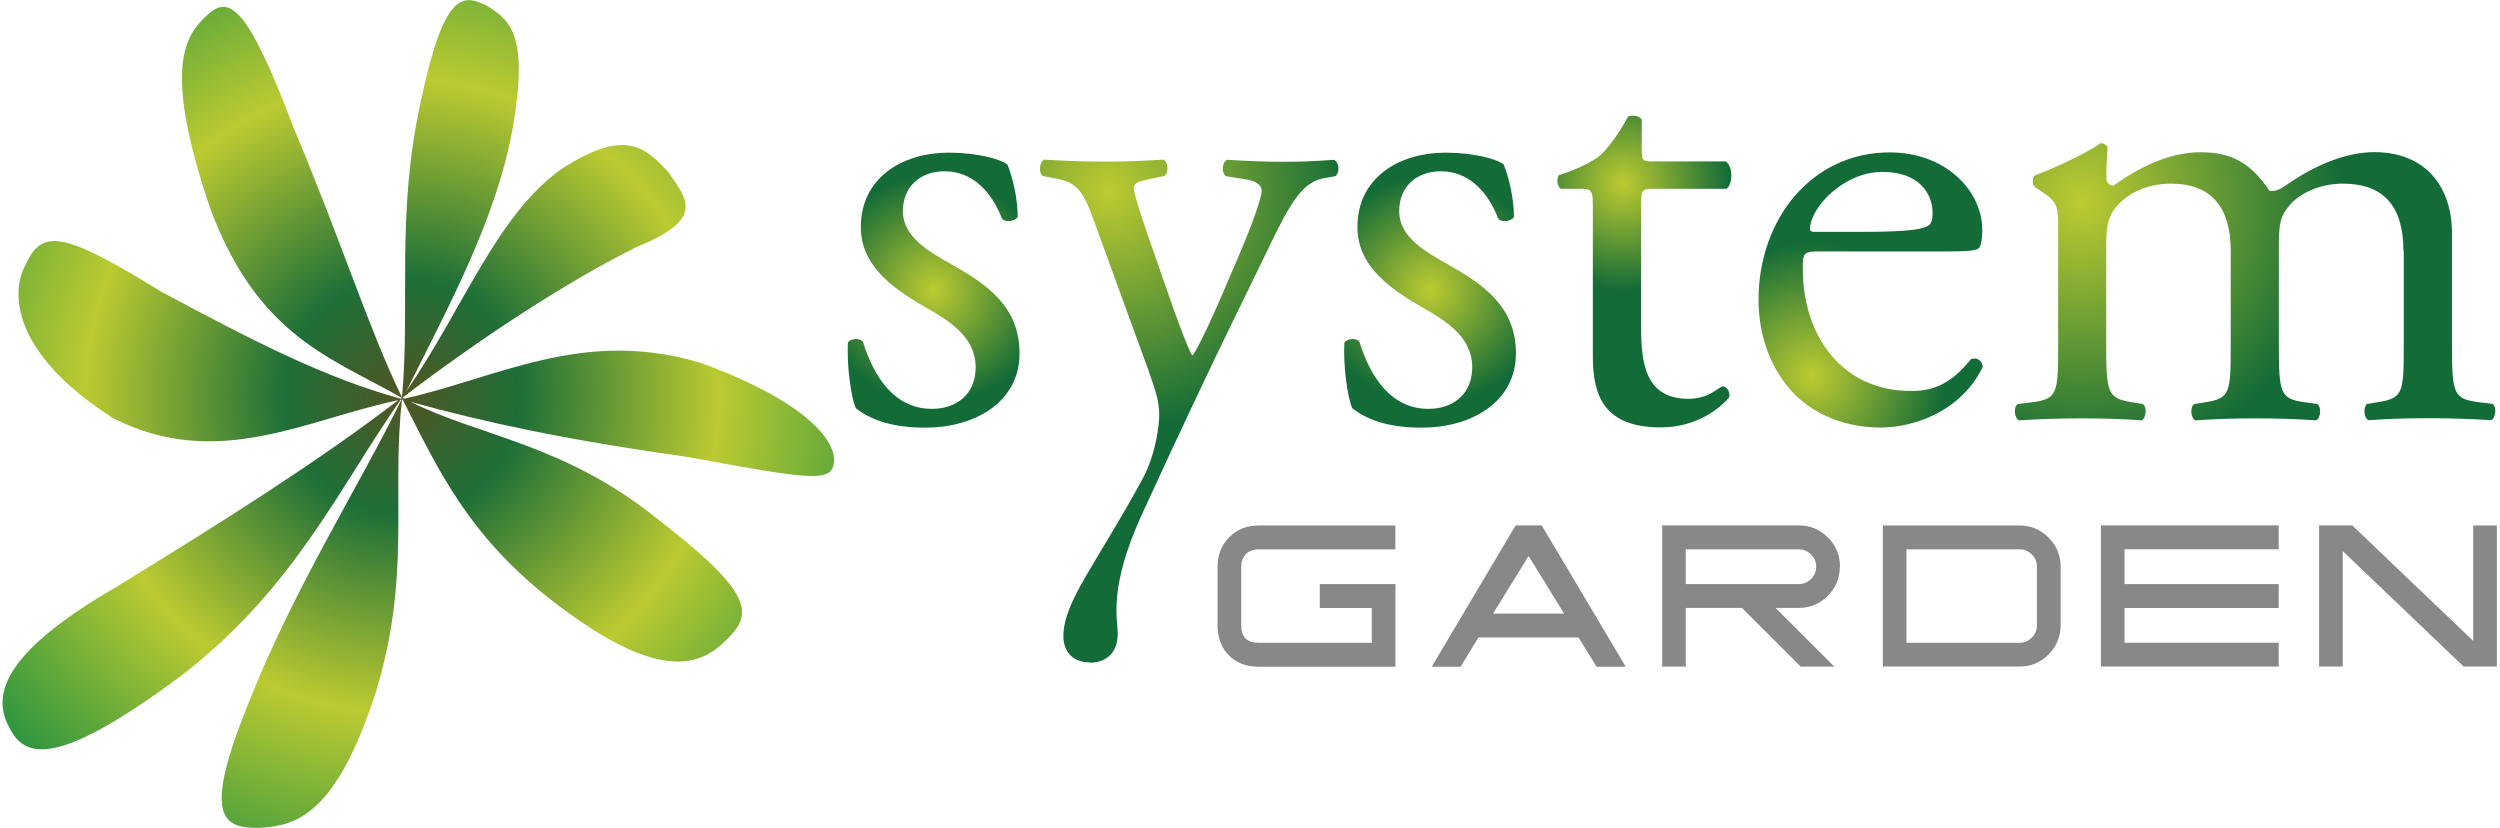
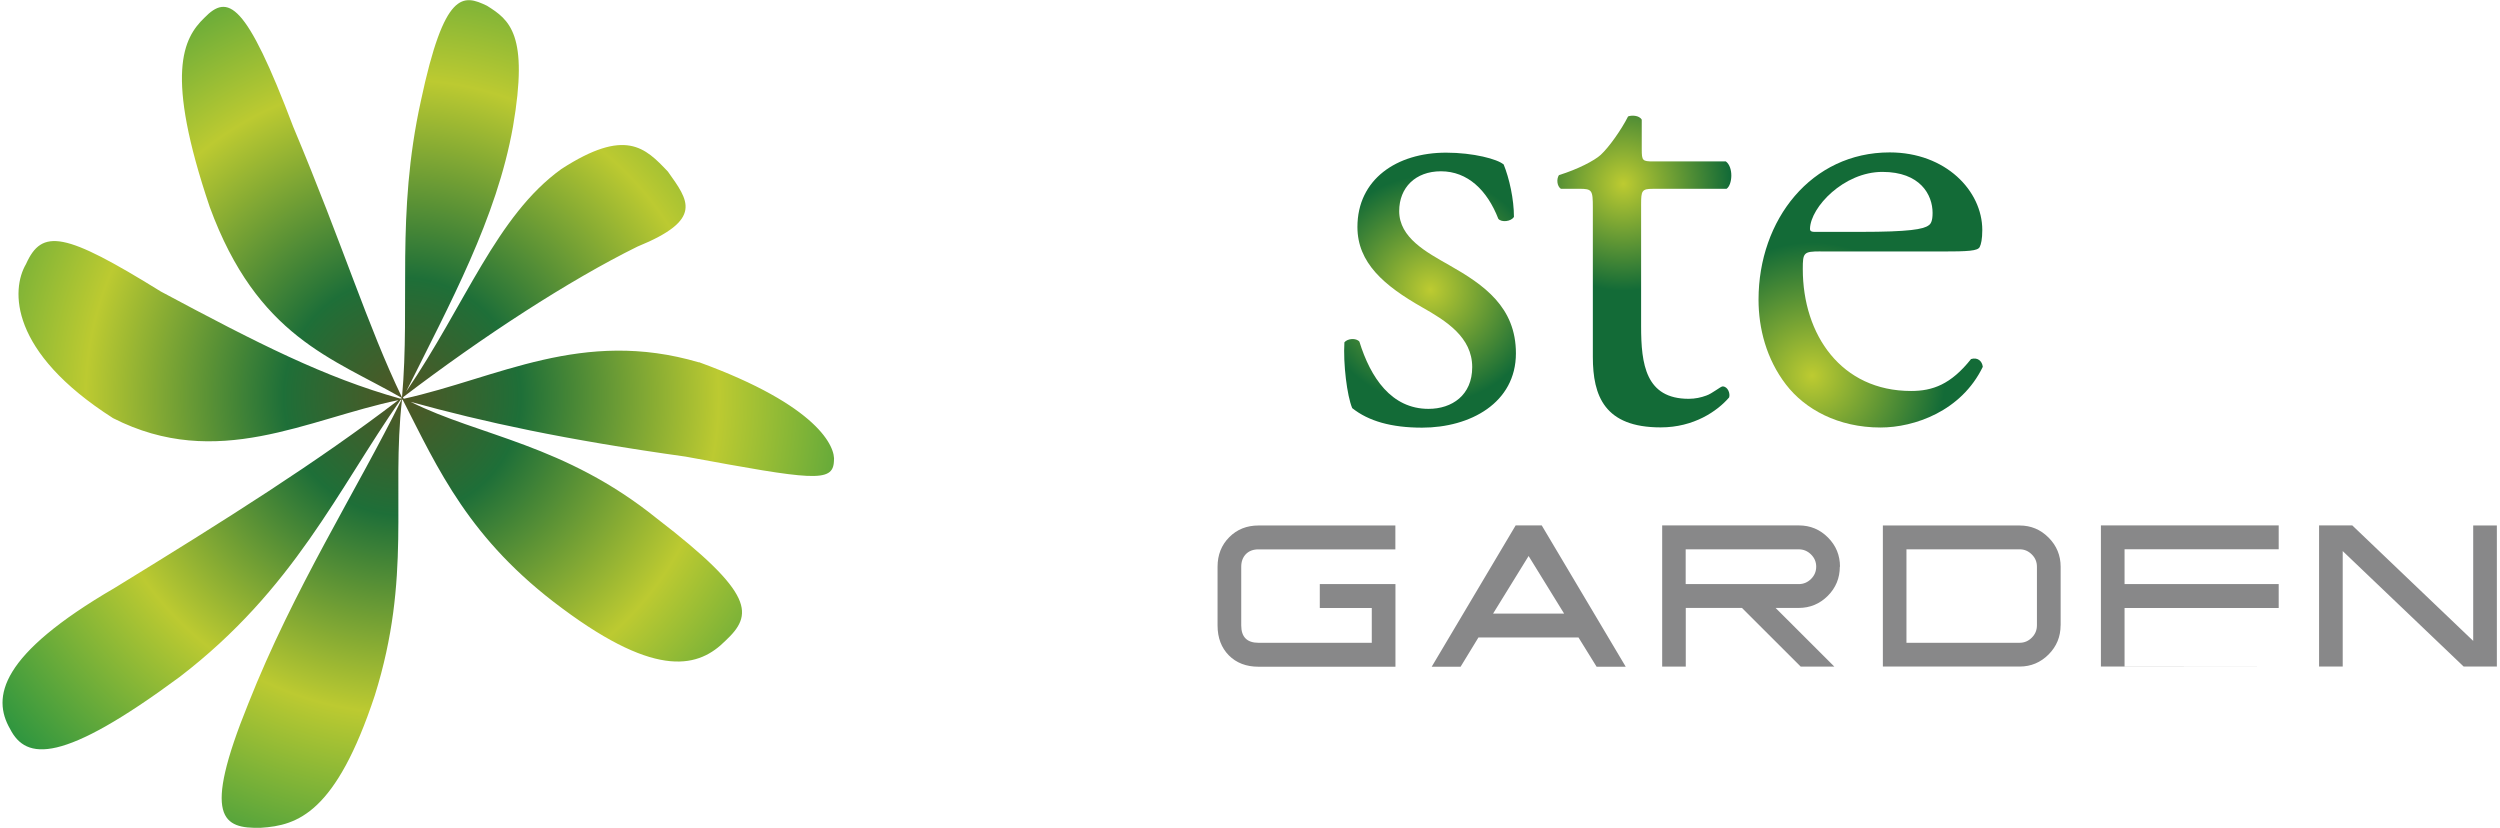
<svg xmlns="http://www.w3.org/2000/svg" viewBox="0 0 302 100" stroke-linejoin="round">
  <path d="M48.536 48.086c.003.002.004.006.006.01-.005.038-.006.074-.01.11-.02-.004-.043-.01-.066-.017l.07-.11zm.065.126l-.02.005c.01-.007.01-.015.02-.022l.01.017zm35.83-4.438c-14.08-4.148-24.32 1.888-35.61 4.387-.05-.02-.11-.05-.16-.08l.07-.13C58.39 40.59 68.74 33.87 77 29.79c8.038-3.28 6.17-5.55 3.684-9.06-2.76-2.913-5.125-5.32-12.867-.314-7.845 5.64-11.593 16.377-18.76 26.9 5.317-10.69 10.94-20.94 12.91-32.015 1.93-11.17-.41-12.9-3.147-14.61-2.86-1.37-5.13-1.92-7.985 11.53-3.02 13.75-1.25 24.43-2.274 35.79-4.14-8.58-7.12-18.36-13.13-32.67C29.67.12 27.52-.76 24.69 2.15c-2.56 2.47-4.81 6.727.645 22.848 5.75 15.697 14.86 18.27 23.18 23.054l-.144.11c-9.13-2.548-17.29-6.712-28.93-12.94-11.66-7.22-14.37-7.638-16.3-3.32-1.81 3.08-2.06 10.583 10.52 18.614 12.58 6.407 23.45.103 34.46-2.18-9.77 7.47-20.81 14.43-34.25 22.673C-.06 79.12-.99 84.23 1.22 88.06c1.943 3.804 6.268 4.23 20.506-6.305C35.514 71.18 40.796 59.163 48.4 48.283l.116-.023c-5.41 10.976-13.028 22.83-18.534 36.765-5.62 13.862-3.036 15.08 1.52 14.972 4.437-.277 9.068-1.77 13.77-15.978 4.487-14.31 1.97-24.08 3.29-35.75l.084.02c4.27 8.36 8.03 16.9 19.267 25.2 11.657 8.68 16.6 7.03 19.704 3.93 3.377-3.15 3.664-5.62-8.287-14.8-11.146-8.98-21.403-9.92-29.735-14.08 8.87 2.45 18.6 4.57 33.224 6.62 15.34 2.83 17.81 3.19 17.92.55.23-1.7-1.89-6.71-16.31-11.96z" fill="url(#a)" />
-   <path d="M121.677 19.817c.71 1.733 1.26 4.254 1.26 6.38-.314.554-1.496.71-1.888.234-1.34-3.46-3.71-5.74-6.94-5.74-3.07 0-5.04 1.97-5.04 4.81 0 3.23 3.31 4.97 6.06 6.54 4.17 2.37 8.03 5.05 8.03 10.64 0 5.99-5.52 8.98-11.35 8.98-3.71 0-6.46-.79-8.43-2.36-.63-1.49-1.1-5.35-.95-7.95.39-.47 1.42-.55 1.81-.08 1.34 4.34 3.86 8.12 8.35 8.12 2.83 0 5.27-1.65 5.27-5.04 0-3.62-3.15-5.59-6.07-7.24-4.57-2.6-7.8-5.36-7.8-9.69 0-5.75 4.726-8.98 10.713-8.98 3.31 0 6.223.79 6.933 1.42z" fill="url(#b)" />
-   <path d="M131.607 80.01c-2.128 0-3.15-1.418-3.15-3.15 0-4.164 3.902-8.604 9.568-19.014 1.605-2.95 2.035-6.664 2.007-7.78-.037-1.576-.317-2.52-1.338-5.435l-6.144-16.85c-1.34-3.7-1.892-5.59-4.65-6.14l-1.968-.39c-.473-.39-.395-1.73.235-1.97 2.52.16 4.887.24 7.485.24 2.126 0 4.333-.08 6.852-.24.63.24.71 1.58.158 1.98l-1.968.4c-1.104.24-1.734.47-1.734 1.02 0 .95 1.81 6.07 2.285 7.41l2.522 7.25c.47 1.26 1.968 5.44 2.284 5.59.24-.15 1.5-2.6 2.92-5.82l2.68-6.222c1.74-4.094 2.76-7.013 2.76-7.876 0-.55-.47-1.104-1.89-1.34l-2.44-.393c-.55-.398-.47-1.737.16-1.976 2.52.16 4.88.24 6.93.24 1.97 0 3.78-.08 5.99-.24.63.32.71 1.5.16 1.978l-1.34.23c-2.6.48-4.01 2.76-6.69 8.35l-4.41 9.06c-2.6 5.28-7.02 14.67-10.94 23.228-4.07 8.87-2.92 12.63-2.92 14.44 0 2.285-1.42 3.468-3.39 3.468z" fill="url(#c)" />
  <path d="M181.624 19.817c.708 1.733 1.26 4.254 1.26 6.38-.316.554-1.496.71-1.888.234-1.343-3.46-3.705-5.74-6.932-5.74-3.075 0-5.042 1.97-5.042 4.81 0 3.23 3.306 4.97 6.064 6.54 4.175 2.37 8.036 5.05 8.036 10.64 0 5.99-5.516 8.98-11.345 8.98-3.702 0-6.46-.79-8.43-2.36-.628-1.49-1.1-5.35-.944-7.95.393-.47 1.417-.55 1.812-.08 1.34 4.34 3.86 8.12 8.348 8.12 2.837 0 5.28-1.65 5.28-5.04 0-3.62-3.15-5.59-6.066-7.24-4.568-2.6-7.8-5.36-7.8-9.69 0-5.75 4.727-8.98 10.715-8.98 3.307 0 6.22.79 6.932 1.42z" fill="url(#d)" />
  <path d="M199.662 22.81c-1.34 0-1.416.236-1.416 1.89v14.733c0 4.57.552 8.744 5.75 8.744.787 0 1.497-.16 2.126-.393.71-.238 1.732-1.105 1.97-1.105.63 0 .944.86.786 1.33-1.415 1.65-4.253 3.62-8.27 3.62-6.776 0-8.192-3.79-8.192-8.51V25.09c0-2.127-.08-2.285-1.656-2.285h-2.208c-.47-.31-.548-1.18-.232-1.65 2.284-.71 4.254-1.734 5.04-2.44 1.026-.947 2.52-3.076 3.31-4.648.395-.16 1.34-.16 1.652.39v3.55c0 1.413.08 1.493 1.42 1.493h8.74c.947.71.792 2.837.082 3.31h-8.902z" fill="url(#e)" />
  <path d="M224.792 28.01c5.828 0 7.563-.315 8.19-.79.238-.157.475-.47.475-1.493 0-2.207-1.498-4.962-6.065-4.962-4.65 0-8.668 4.248-8.745 6.85 0 .158 0 .395.55.395h5.595zm-4.885 2.36c-2.048 0-2.13.16-2.13 2.133 0 7.953 4.653 14.727 13.08 14.727 2.6 0 4.807-.785 7.246-3.857.79-.24 1.34.236 1.418.94-2.59 5.357-8.26 7.33-12.36 7.33-5.12 0-9.13-2.21-11.42-5.198-2.36-3.072-3.31-6.776-3.31-10.244 0-9.68 6.39-17.79 15.84-17.79 6.78 0 11.19 4.65 11.19 9.37 0 1.11-.15 1.74-.31 2.05-.23.48-1.34.55-4.65.55h-14.58z" fill="url(#f)" />
-   <path d="M290.333 30.297c0-5.36-2.364-8.115-7.327-8.115-2.994 0-5.437 1.338-6.543 2.755-.943 1.183-1.178 1.97-1.178 4.728v12.05c0 5.677.16 6.462 2.993 6.855l1.654.235c.55.395.396 1.736-.156 1.97-2.365-.16-4.65-.234-7.405-.234-2.83 0-4.96.08-7.16.24-.55-.23-.71-1.57-.16-1.97l1.42-.23c2.92-.47 3-1.17 3-6.85V30.3c0-5.284-2.36-8.115-7.24-8.115-3.23 0-5.43 1.417-6.62 2.83-.78.95-1.18 1.976-1.18 4.497v12.205c0 5.677.16 6.38 3 6.855l1.42.234c.56.395.4 1.736-.15 1.97-2.123-.16-4.41-.234-7.164-.234-2.836 0-5.202.076-7.642.235-.55-.234-.71-1.575-.16-1.97l1.9-.235c2.915-.393 2.99-1.178 2.99-6.855V27.933c0-3.076 0-3.47-2.125-4.887l-.71-.47c-.32-.318-.32-1.182.08-1.418 1.81-.63 6.3-2.682 7.87-3.864.32 0 .71.16.87.555-.16 1.81-.16 2.99-.16 3.7 0 .47.32.86.87.86 2.99-2.13 6.696-4.02 10.477-4.02 3.94 0 6.14 1.41 8.35 4.64.71.16 1.26-.16 1.97-.63 3.15-2.21 7.01-4.02 10.71-4.02 6.3 0 9.373 4.33 9.373 9.76V41.7c0 5.678.16 6.463 3 6.856l1.89.23c.55.394.39 1.735-.16 1.97-2.605-.16-4.888-.235-7.64-.235-2.838 0-4.966.08-7.17.24-.55-.23-.706-1.57-.158-1.97l1.42-.23c2.91-.48 2.993-1.18 2.993-6.86V30.3z" fill="url(#g)" />
-   <path d="M168.553 80.54h-16.527c-1.482 0-2.675-.46-3.585-1.375-.9-.916-1.36-2.12-1.36-3.61v-7.092c0-1.435.47-2.622 1.41-3.568.94-.947 2.12-1.417 3.54-1.417h16.53v2.885h-16.54c-.63 0-1.14.19-1.52.575-.37.386-.56.895-.56 1.528v7.083c0 1.4.7 2.1 2.09 2.1h13.68v-4.2h-6.28v-2.89h9.14v9.97zm20.395-6.414l-4.292-6.96-4.294 6.96h8.586zm7.42 6.413h-3.5l-2.185-3.53h-12.09l-2.152 3.53h-3.49l10.14-17.07h3.15l10.14 17.06zm23.03-12.08c0-.58-.21-1.07-.625-1.48-.414-.41-.91-.62-1.486-.62H203.63v4.2h13.657c.576 0 1.072-.21 1.486-.62.415-.41.624-.91.624-1.48m2.853 0c0 1.37-.485 2.55-1.453 3.52-.974.97-2.15 1.46-3.526 1.46h-2.78l7.1 7.09h-4.06l-7.1-7.09h-6.79v7.09h-2.85V63.47h16.51c1.38 0 2.55.487 3.52 1.463.97.974 1.45 2.15 1.45 3.52m23.79 7.087v-7.08c0-.575-.2-1.07-.62-1.483-.41-.41-.9-.62-1.46-.62H230.3v11.29h13.675c.56 0 1.054-.205 1.465-.618.42-.42.62-.91.62-1.49m2.86 0c0 1.37-.485 2.55-1.45 3.52-.97.97-2.134 1.46-3.49 1.46h-16.53V63.48h16.525c1.36 0 2.526.487 3.495 1.463.97.975 1.456 2.15 1.456 3.523v7.09zm26.35 4.98h-21.48V63.47h21.477v2.885h-18.62v4.2h18.62v2.89h-18.62v4.2h18.62v2.89zm26.36 0h-4.02L283 66.57v13.95h-2.856V63.47h4.013l14.606 13.95V63.48h2.857v17.06z" fill="#888889" />
+   <path d="M168.553 80.54h-16.527c-1.482 0-2.675-.46-3.585-1.375-.9-.916-1.36-2.12-1.36-3.61v-7.092c0-1.435.47-2.622 1.41-3.568.94-.947 2.12-1.417 3.54-1.417h16.53v2.885h-16.54c-.63 0-1.14.19-1.52.575-.37.386-.56.895-.56 1.528v7.083c0 1.4.7 2.1 2.09 2.1h13.68v-4.2h-6.28v-2.89h9.14v9.97zm20.395-6.414l-4.292-6.96-4.294 6.96h8.586zm7.42 6.413h-3.5l-2.185-3.53h-12.09l-2.152 3.53h-3.49l10.14-17.07h3.15l10.14 17.06zm23.03-12.08c0-.58-.21-1.07-.625-1.48-.414-.41-.91-.62-1.486-.62H203.63v4.2h13.657c.576 0 1.072-.21 1.486-.62.415-.41.624-.91.624-1.48m2.853 0c0 1.37-.485 2.55-1.453 3.52-.974.97-2.15 1.46-3.526 1.46h-2.78l7.1 7.09h-4.06l-7.1-7.09h-6.79v7.09h-2.85V63.47h16.51c1.38 0 2.55.487 3.52 1.463.97.974 1.45 2.15 1.45 3.52m23.79 7.087v-7.08c0-.575-.2-1.07-.62-1.483-.41-.41-.9-.62-1.46-.62H230.3v11.29h13.675c.56 0 1.054-.205 1.465-.618.42-.42.62-.91.62-1.49m2.86 0c0 1.37-.485 2.55-1.45 3.52-.97.97-2.134 1.46-3.49 1.46h-16.53V63.48h16.525c1.36 0 2.526.487 3.495 1.463.97.975 1.456 2.15 1.456 3.523v7.09zm26.35 4.98h-21.48V63.47h21.477v2.885h-18.62v4.2h18.62v2.89h-18.62v4.2v2.89zm26.36 0h-4.02L283 66.57v13.95h-2.856V63.47h4.013l14.606 13.95V63.48h2.857v17.06z" fill="#888889" />
  <defs>
    <radialGradient id="a" cx="0" cy="0" r="1" gradientUnits="userSpaceOnUse" gradientTransform="matrix(68.1 0 0 68.1 48.6 47.9)">
      <stop offset="0%" stop-color="#515624" />
      <stop offset="21%" stop-color="#1e6f38" />
      <stop offset="56%" stop-color="#bcca31" />
      <stop offset="100%" stop-color="#0c8943" />
    </radialGradient>
    <radialGradient id="b" cx="0" cy="0" r="1" gradientUnits="userSpaceOnUse" gradientTransform="matrix(13.8 0 0 13.8 112.8 35)">
      <stop offset="0%" stop-color="#bdcb31" />
      <stop offset="100%" stop-color="#136b37" />
    </radialGradient>
    <radialGradient id="c" cx="0" cy="0" r="1" gradientUnits="userSpaceOnUse" gradientTransform="matrix(29 0 0 29 134 23.1)">
      <stop offset="0%" stop-color="#bdcb31" />
      <stop offset="100%" stop-color="#136b37" />
    </radialGradient>
    <radialGradient id="d" cx="0" cy="0" r="1" gradientUnits="userSpaceOnUse" gradientTransform="matrix(13.8 0 0 13.8 172.8 35)">
      <stop offset="0%" stop-color="#bdcb31" />
      <stop offset="100%" stop-color="#136b37" />
    </radialGradient>
    <radialGradient id="e" cx="0" cy="0" r="1" gradientUnits="userSpaceOnUse" gradientTransform="matrix(12.9 0 0 12.9 196.1 22.2)">
      <stop offset="0%" stop-color="#bdcb31" />
      <stop offset="100%" stop-color="#136b37" />
    </radialGradient>
    <radialGradient id="f" cx="0" cy="0" r="1" gradientUnits="userSpaceOnUse" gradientTransform="matrix(16.1 0 0 16.1 218.9 45.4)">
      <stop offset="0%" stop-color="#bdcb31" />
      <stop offset="100%" stop-color="#136b37" />
    </radialGradient>
    <radialGradient id="g" cx="0" cy="0" r="1" gradientUnits="userSpaceOnUse" gradientTransform="matrix(31.6 0 0 31.6 251.4 24.4)">
      <stop offset="0%" stop-color="#bdcb31" />
      <stop offset="100%" stop-color="#136b37" />
    </radialGradient>
  </defs>
</svg>